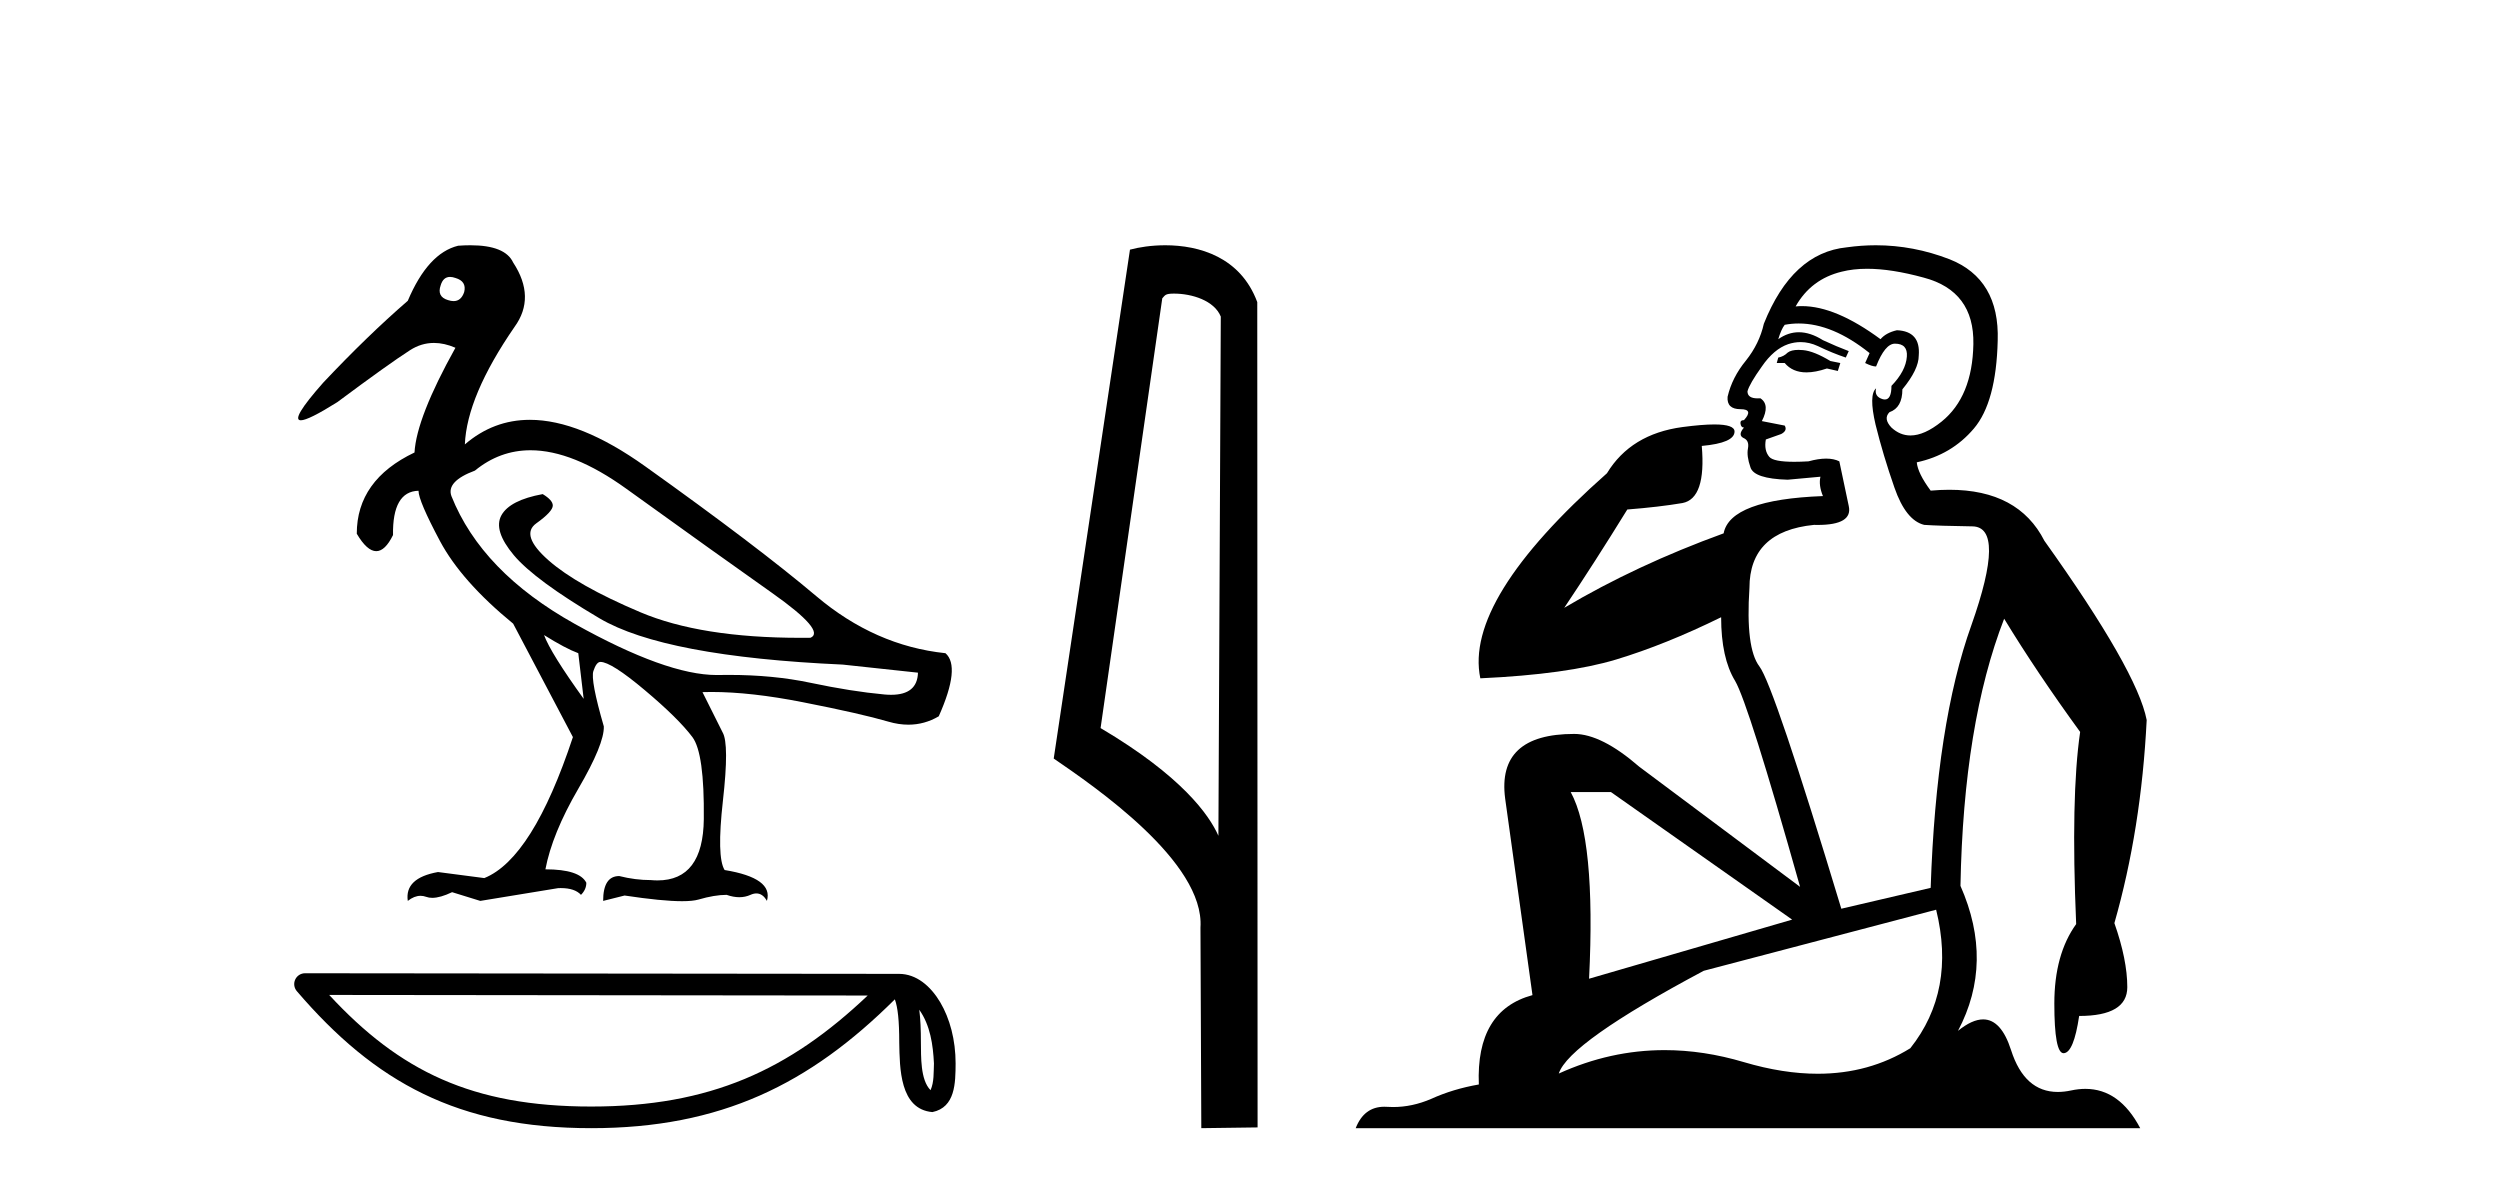
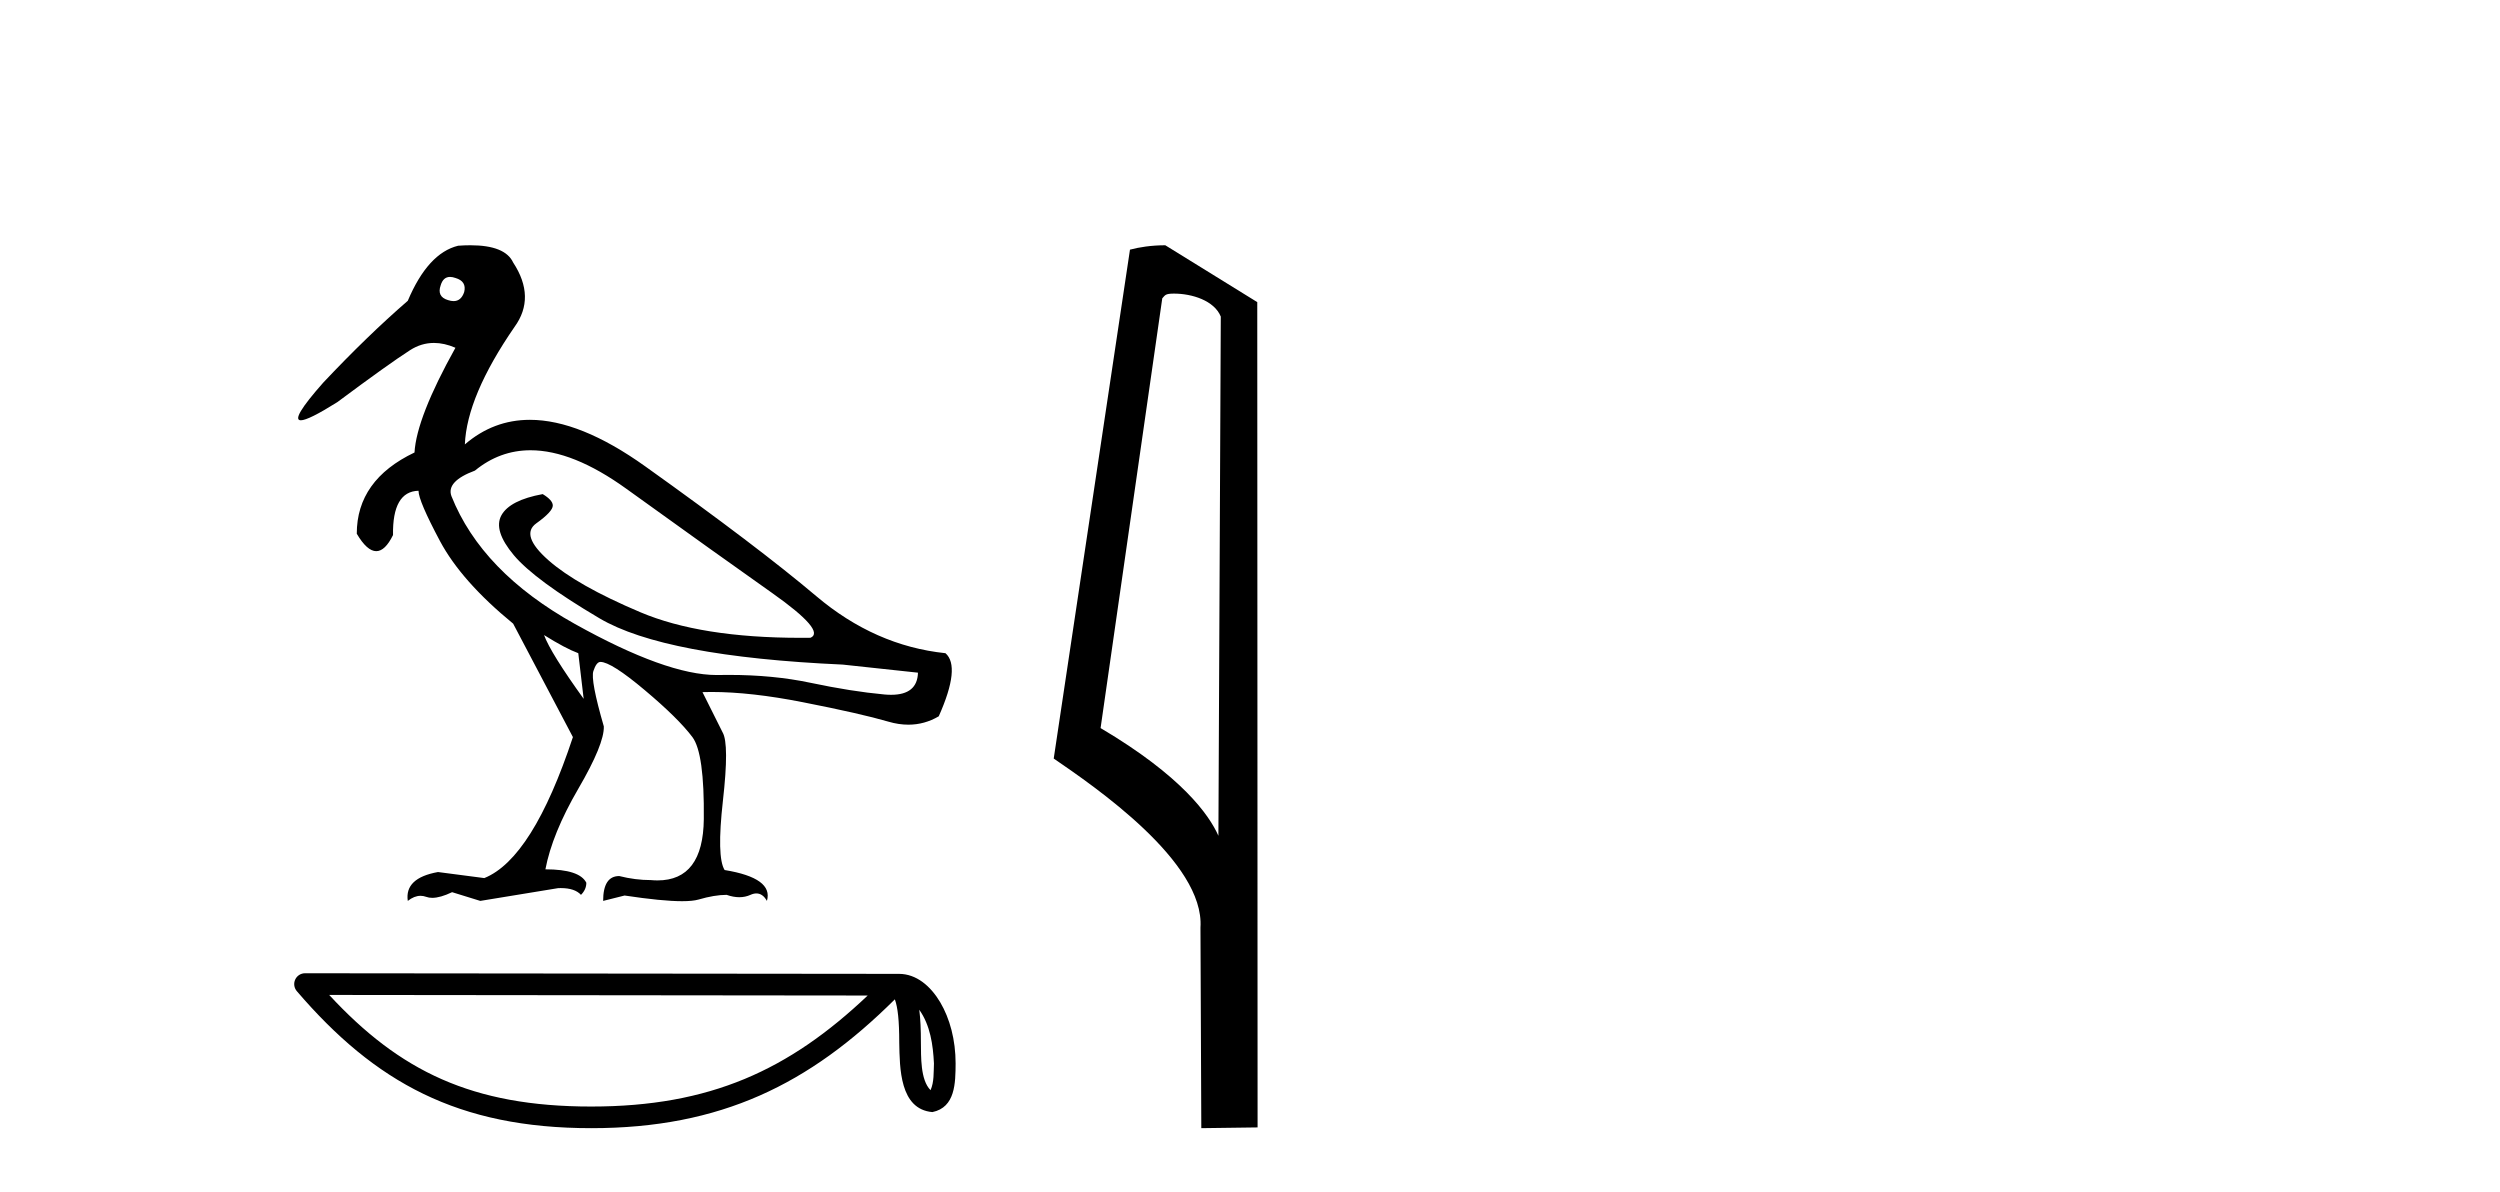
<svg xmlns="http://www.w3.org/2000/svg" width="86.0" height="41.0">
  <path d="M 15.481 9.526 C 15.537 9.526 15.599 9.538 15.667 9.562 C 15.929 9.639 16.029 9.8 15.968 10.047 C 15.898 10.254 15.777 10.358 15.604 10.358 C 15.546 10.358 15.483 10.347 15.413 10.324 C 15.152 10.247 15.067 10.077 15.159 9.816 C 15.216 9.622 15.324 9.526 15.481 9.526 ZM 18.251 15.489 C 19.221 15.489 20.319 15.93 21.544 16.812 C 23.661 18.337 25.335 19.533 26.567 20.403 C 27.798 21.273 28.237 21.785 27.883 21.939 C 27.766 21.94 27.651 21.941 27.537 21.941 C 25.25 21.941 23.415 21.648 22.029 21.061 C 20.574 20.446 19.52 19.849 18.866 19.272 C 18.211 18.694 18.073 18.271 18.45 18.002 C 18.827 17.732 19.016 17.528 19.016 17.39 C 19.016 17.267 18.9 17.136 18.669 16.997 C 17.915 17.136 17.442 17.378 17.249 17.725 C 17.057 18.071 17.199 18.529 17.676 19.099 C 18.154 19.668 19.135 20.392 20.621 21.269 C 22.106 22.147 24.896 22.678 28.991 22.862 L 31.578 23.14 C 31.564 23.647 31.256 23.901 30.655 23.901 C 30.582 23.901 30.505 23.898 30.423 23.89 C 29.669 23.821 28.818 23.686 27.871 23.486 C 27.022 23.307 26.09 23.217 25.074 23.217 C 24.957 23.217 24.839 23.218 24.719 23.22 C 24.697 23.221 24.675 23.221 24.653 23.221 C 23.502 23.221 21.877 22.636 19.778 21.465 C 17.638 20.272 16.222 18.806 15.529 17.066 C 15.406 16.728 15.675 16.435 16.337 16.189 C 16.907 15.722 17.545 15.489 18.251 15.489 ZM 18.715 21.846 C 19.208 22.154 19.601 22.362 19.893 22.47 L 20.078 24.04 C 19.324 22.993 18.869 22.262 18.715 21.846 ZM 16.183 8.437 C 16.05 8.437 15.909 8.442 15.76 8.453 C 15.067 8.623 14.49 9.254 14.028 10.347 C 13.104 11.147 12.134 12.086 11.118 13.164 C 10.355 14.027 10.099 14.458 10.349 14.458 C 10.522 14.458 10.941 14.25 11.603 13.834 C 12.804 12.941 13.639 12.344 14.109 12.044 C 14.367 11.879 14.64 11.797 14.928 11.797 C 15.164 11.797 15.411 11.852 15.667 11.963 C 14.775 13.564 14.305 14.765 14.259 15.566 C 12.935 16.197 12.273 17.128 12.273 18.36 C 12.508 18.76 12.732 18.96 12.943 18.96 C 13.147 18.96 13.339 18.775 13.52 18.406 C 13.504 17.405 13.797 16.897 14.397 16.882 C 14.397 17.113 14.644 17.69 15.136 18.614 C 15.629 19.537 16.468 20.484 17.653 21.454 L 19.708 25.356 C 18.785 28.143 17.769 29.759 16.66 30.206 L 15.067 29.998 C 14.297 30.136 13.951 30.467 14.028 30.991 C 14.176 30.874 14.322 30.816 14.467 30.816 C 14.533 30.816 14.598 30.828 14.663 30.852 C 14.724 30.875 14.793 30.886 14.869 30.886 C 15.053 30.886 15.28 30.821 15.552 30.691 L 16.522 30.991 L 19.2 30.552 C 19.231 30.551 19.261 30.55 19.291 30.55 C 19.613 30.55 19.844 30.628 19.986 30.783 C 20.109 30.66 20.17 30.521 20.17 30.367 C 20.016 30.059 19.547 29.905 18.762 29.905 C 18.916 29.09 19.293 28.166 19.893 27.134 C 20.494 26.103 20.786 25.387 20.771 24.987 C 20.463 23.925 20.343 23.29 20.413 23.082 C 20.482 22.874 20.563 22.77 20.655 22.77 C 20.901 22.77 21.41 23.093 22.179 23.74 C 22.949 24.387 23.495 24.925 23.819 25.356 C 24.096 25.726 24.227 26.665 24.211 28.174 C 24.197 29.582 23.666 30.286 22.619 30.286 C 22.545 30.286 22.467 30.282 22.387 30.275 C 22.033 30.275 21.671 30.229 21.302 30.136 C 20.932 30.136 20.748 30.421 20.748 30.991 L 21.486 30.806 C 22.347 30.936 23.006 31.001 23.463 31.001 C 23.709 31.001 23.897 30.982 24.027 30.945 C 24.396 30.837 24.719 30.783 24.996 30.783 C 25.15 30.837 25.296 30.864 25.432 30.864 C 25.569 30.864 25.697 30.837 25.816 30.783 C 25.889 30.75 25.957 30.734 26.02 30.734 C 26.165 30.734 26.286 30.819 26.382 30.991 C 26.536 30.467 26.051 30.113 24.927 29.929 C 24.742 29.636 24.723 28.839 24.869 27.539 C 25.016 26.238 25.012 25.456 24.858 25.195 L 24.165 23.809 C 24.267 23.806 24.371 23.804 24.477 23.804 C 25.379 23.804 26.426 23.921 27.617 24.156 C 28.949 24.417 29.93 24.641 30.561 24.825 C 30.798 24.895 31.027 24.929 31.249 24.929 C 31.618 24.929 31.966 24.833 32.293 24.641 C 32.801 23.501 32.878 22.778 32.524 22.47 C 30.908 22.301 29.426 21.646 28.079 20.507 C 26.732 19.368 24.769 17.879 22.191 16.039 C 20.699 14.974 19.378 14.442 18.228 14.442 C 17.392 14.442 16.646 14.724 15.991 15.288 C 16.037 14.18 16.606 12.833 17.699 11.247 C 18.192 10.57 18.177 9.831 17.653 9.031 C 17.469 8.635 16.978 8.437 16.183 8.437 Z" style="fill:#000000;stroke:none" />
  <path d="M 31.623 34.735 C 32.004 35.275 32.096 35.942 32.128 36.584 C 32.114 36.888 32.137 37.217 32.011 37.502 C 31.655 37.147 31.687 36.329 31.679 35.871 C 31.679 35.419 31.664 35.049 31.623 34.735 ZM 11.324 34.226 L 29.849 34.246 C 27.142 36.811 24.429 38.065 20.339 38.065 C 16.232 38.065 13.747 36.842 11.324 34.226 ZM 10.493 33.48 C 10.348 33.48 10.216 33.564 10.155 33.697 C 10.094 33.829 10.116 33.984 10.21 34.095 C 12.901 37.236 15.757 38.809 20.339 38.809 C 24.799 38.809 27.845 37.298 30.783 34.377 C 30.884 34.657 30.934 35.098 30.934 35.871 C 30.952 36.731 30.946 38.157 32.074 38.256 C 32.868 38.093 32.868 37.245 32.873 36.584 C 32.873 35.772 32.674 35.036 32.343 34.477 C 32.011 33.918 31.521 33.501 30.926 33.501 L 10.494 33.48 C 10.493 33.48 10.493 33.48 10.493 33.48 Z" style="fill:#000000;stroke:none" />
-   <path d="M 40.383 10.1 C 41.007 10.1 41.772 10.34 41.995 10.89 L 41.913 28.751 L 41.913 28.751 C 41.596 28.034 40.655 26.699 37.86 25.046 L 39.982 10.263 C 40.081 10.157 40.079 10.1 40.383 10.1 ZM 41.913 28.751 L 41.913 28.751 C 41.913 28.751 41.913 28.751 41.913 28.751 L 41.913 28.751 L 41.913 28.751 ZM 40.086 8.437 C 39.608 8.437 39.176 8.505 38.871 8.588 L 36.248 26.094 C 37.635 27.044 41.448 29.648 41.296 31.91 L 41.325 38.809 L 43.261 38.783 L 43.25 10.393 C 42.674 8.837 41.243 8.437 40.086 8.437 Z" style="fill:#000000;stroke:none" />
-   <path d="M 61.87 12.036 Q 61.616 12.036 61.496 12.129 Q 61.359 12.266 61.172 12.3 L 61.12 12.488 L 61.394 12.488 Q 61.664 12.81 62.142 12.81 Q 62.45 12.81 62.846 12.676 L 63.221 12.761 L 63.307 12.488 L 62.965 12.419 Q 62.401 12.078 62.026 12.044 Q 61.942 12.036 61.87 12.036 ZM 64.229 9.246 Q 65.068 9.246 66.176 9.55 Q 67.919 10.011 67.884 11.839 Q 67.85 13.649 66.791 14.503 Q 66.198 14.98 65.72 14.98 Q 65.36 14.98 65.066 14.708 Q 64.776 14.401 64.998 14.179 Q 65.442 14.025 65.442 13.393 Q 66.005 12.71 66.005 12.232 Q 66.074 11.395 65.254 11.36 Q 64.878 11.446 64.69 11.668 Q 63.147 10.53 61.988 10.53 Q 61.877 10.53 61.769 10.541 L 61.769 10.541 Q 62.299 9.601 63.358 9.345 Q 63.749 9.246 64.229 9.246 ZM 61.875 11.128 Q 63.042 11.128 64.314 12.146 L 64.161 12.488 Q 64.4 12.607 64.537 12.607 Q 64.844 11.822 65.186 11.822 Q 65.63 11.822 65.596 12.266 Q 65.561 12.761 65.066 13.274 Q 65.066 13.743 64.838 13.743 Q 64.809 13.743 64.776 13.735 Q 64.468 13.649 64.537 13.359 L 64.537 13.359 Q 64.28 13.581 64.519 14.606 Q 64.776 15.648 65.169 16.775 Q 65.561 17.902 66.193 18.056 Q 66.689 18.09 67.85 18.107 Q 69.012 18.124 67.816 21.506 Q 66.603 24.888 66.415 30.542 L 63.341 31.26 Q 61.018 23.573 60.523 22.924 Q 60.044 22.292 60.181 20.225 Q 60.181 18.278 62.401 18.056 Q 62.466 18.058 62.527 18.058 Q 63.743 18.058 63.597 17.407 Q 63.46 16.741 63.273 15.87 Q 63.085 15.776 62.82 15.776 Q 62.555 15.776 62.214 15.87 Q 61.94 15.886 61.721 15.886 Q 61.008 15.886 60.864 15.716 Q 60.676 15.494 60.745 15.118 L 61.274 14.93 Q 61.496 14.811 61.394 14.64 L 60.608 14.486 Q 60.898 13.923 60.557 13.701 Q 60.507 13.704 60.463 13.704 Q 60.113 13.704 60.113 13.461 Q 60.181 13.205 60.608 12.607 Q 61.018 12.01 61.513 11.839 Q 61.727 11.768 61.94 11.768 Q 62.239 11.768 62.538 11.907 Q 63.033 12.146 63.495 12.3 L 63.597 12.078 Q 63.187 11.924 62.709 11.702 Q 62.276 11.429 61.88 11.429 Q 61.51 11.429 61.172 11.668 Q 61.274 11.326 61.394 11.173 Q 61.632 11.128 61.875 11.128 ZM 55.415 27.246 L 61.65 31.635 L 54.664 33.668 Q 54.903 28.851 54.032 27.246 ZM 66.603 31.294 Q 67.287 34.078 65.715 36.059 Q 64.297 36.937 62.532 36.937 Q 61.341 36.937 59.993 36.538 Q 58.603 36.124 57.264 36.124 Q 55.394 36.124 53.622 36.93 Q 53.963 35.871 58.609 33.395 L 66.603 31.294 ZM 64.528 8.437 Q 64.032 8.437 63.529 8.508 Q 61.65 8.696 60.676 11.138 Q 60.523 11.822 60.061 12.402 Q 59.583 12.983 59.429 13.649 Q 59.395 14.076 59.873 14.076 Q 60.335 14.076 59.993 14.452 Q 59.856 14.452 59.873 14.572 Q 59.891 14.708 59.993 14.708 Q 59.771 14.965 59.976 15.067 Q 60.181 15.152 60.13 15.426 Q 60.078 15.682 60.215 16.075 Q 60.335 16.468 61.496 16.502 L 62.623 16.399 L 62.623 16.399 Q 62.555 16.69 62.709 17.065 Q 59.515 17.185 59.293 18.347 Q 56.286 19.44 53.81 20.909 Q 54.852 19.354 55.979 17.527 Q 57.072 17.441 57.875 17.305 Q 58.695 17.151 58.541 15.34 Q 59.668 15.238 59.668 14.845 Q 59.668 14.601 58.975 14.601 Q 58.554 14.601 57.875 14.691 Q 56.099 14.93 55.279 16.28 Q 50.359 20.635 50.923 23.334 Q 53.912 23.197 55.603 22.685 Q 57.294 22.173 59.207 21.233 Q 59.207 22.634 59.686 23.42 Q 60.147 24.205 61.923 30.508 L 56.389 26.374 Q 55.091 25.247 54.151 25.247 Q 51.487 25.247 51.777 27.468 L 52.717 34.232 Q 50.769 34.761 50.872 37.306 Q 49.984 37.46 49.232 37.802 Q 48.583 38.082 47.921 38.082 Q 47.817 38.082 47.712 38.075 Q 47.665 38.072 47.62 38.072 Q 46.924 38.072 46.636 38.809 L 73.623 38.809 Q 72.912 37.457 71.737 37.457 Q 71.503 37.457 71.249 37.511 Q 71.007 37.563 70.789 37.563 Q 69.642 37.563 69.182 36.128 Q 68.843 35.067 68.22 35.067 Q 67.84 35.067 67.355 35.461 Q 68.602 33.104 67.44 30.474 Q 67.543 24.888 68.943 21.284 Q 70.054 23.112 71.557 25.179 Q 71.232 27.399 71.42 31.789 Q 70.669 32.831 70.669 34.522 Q 70.669 36.23 70.987 36.23 Q 70.99 36.23 70.993 36.23 Q 71.335 36.213 71.523 34.949 Q 73.179 34.949 73.179 33.958 Q 73.179 33.019 72.735 31.755 Q 73.658 28.527 73.846 24.769 Q 73.521 23.078 70.327 18.603 Q 69.435 16.848 67.056 16.848 Q 66.748 16.848 66.415 16.878 Q 65.971 16.28 65.937 15.904 Q 67.133 15.648 67.901 14.742 Q 68.67 13.837 68.721 11.719 Q 68.79 9.601 67.064 8.918 Q 65.819 8.437 64.528 8.437 Z" style="fill:#000000;stroke:none" />
+   <path d="M 40.383 10.1 C 41.007 10.1 41.772 10.34 41.995 10.89 L 41.913 28.751 L 41.913 28.751 C 41.596 28.034 40.655 26.699 37.86 25.046 L 39.982 10.263 C 40.081 10.157 40.079 10.1 40.383 10.1 ZM 41.913 28.751 L 41.913 28.751 C 41.913 28.751 41.913 28.751 41.913 28.751 L 41.913 28.751 L 41.913 28.751 ZM 40.086 8.437 C 39.608 8.437 39.176 8.505 38.871 8.588 L 36.248 26.094 C 37.635 27.044 41.448 29.648 41.296 31.91 L 41.325 38.809 L 43.261 38.783 L 43.25 10.393 Z" style="fill:#000000;stroke:none" />
</svg>